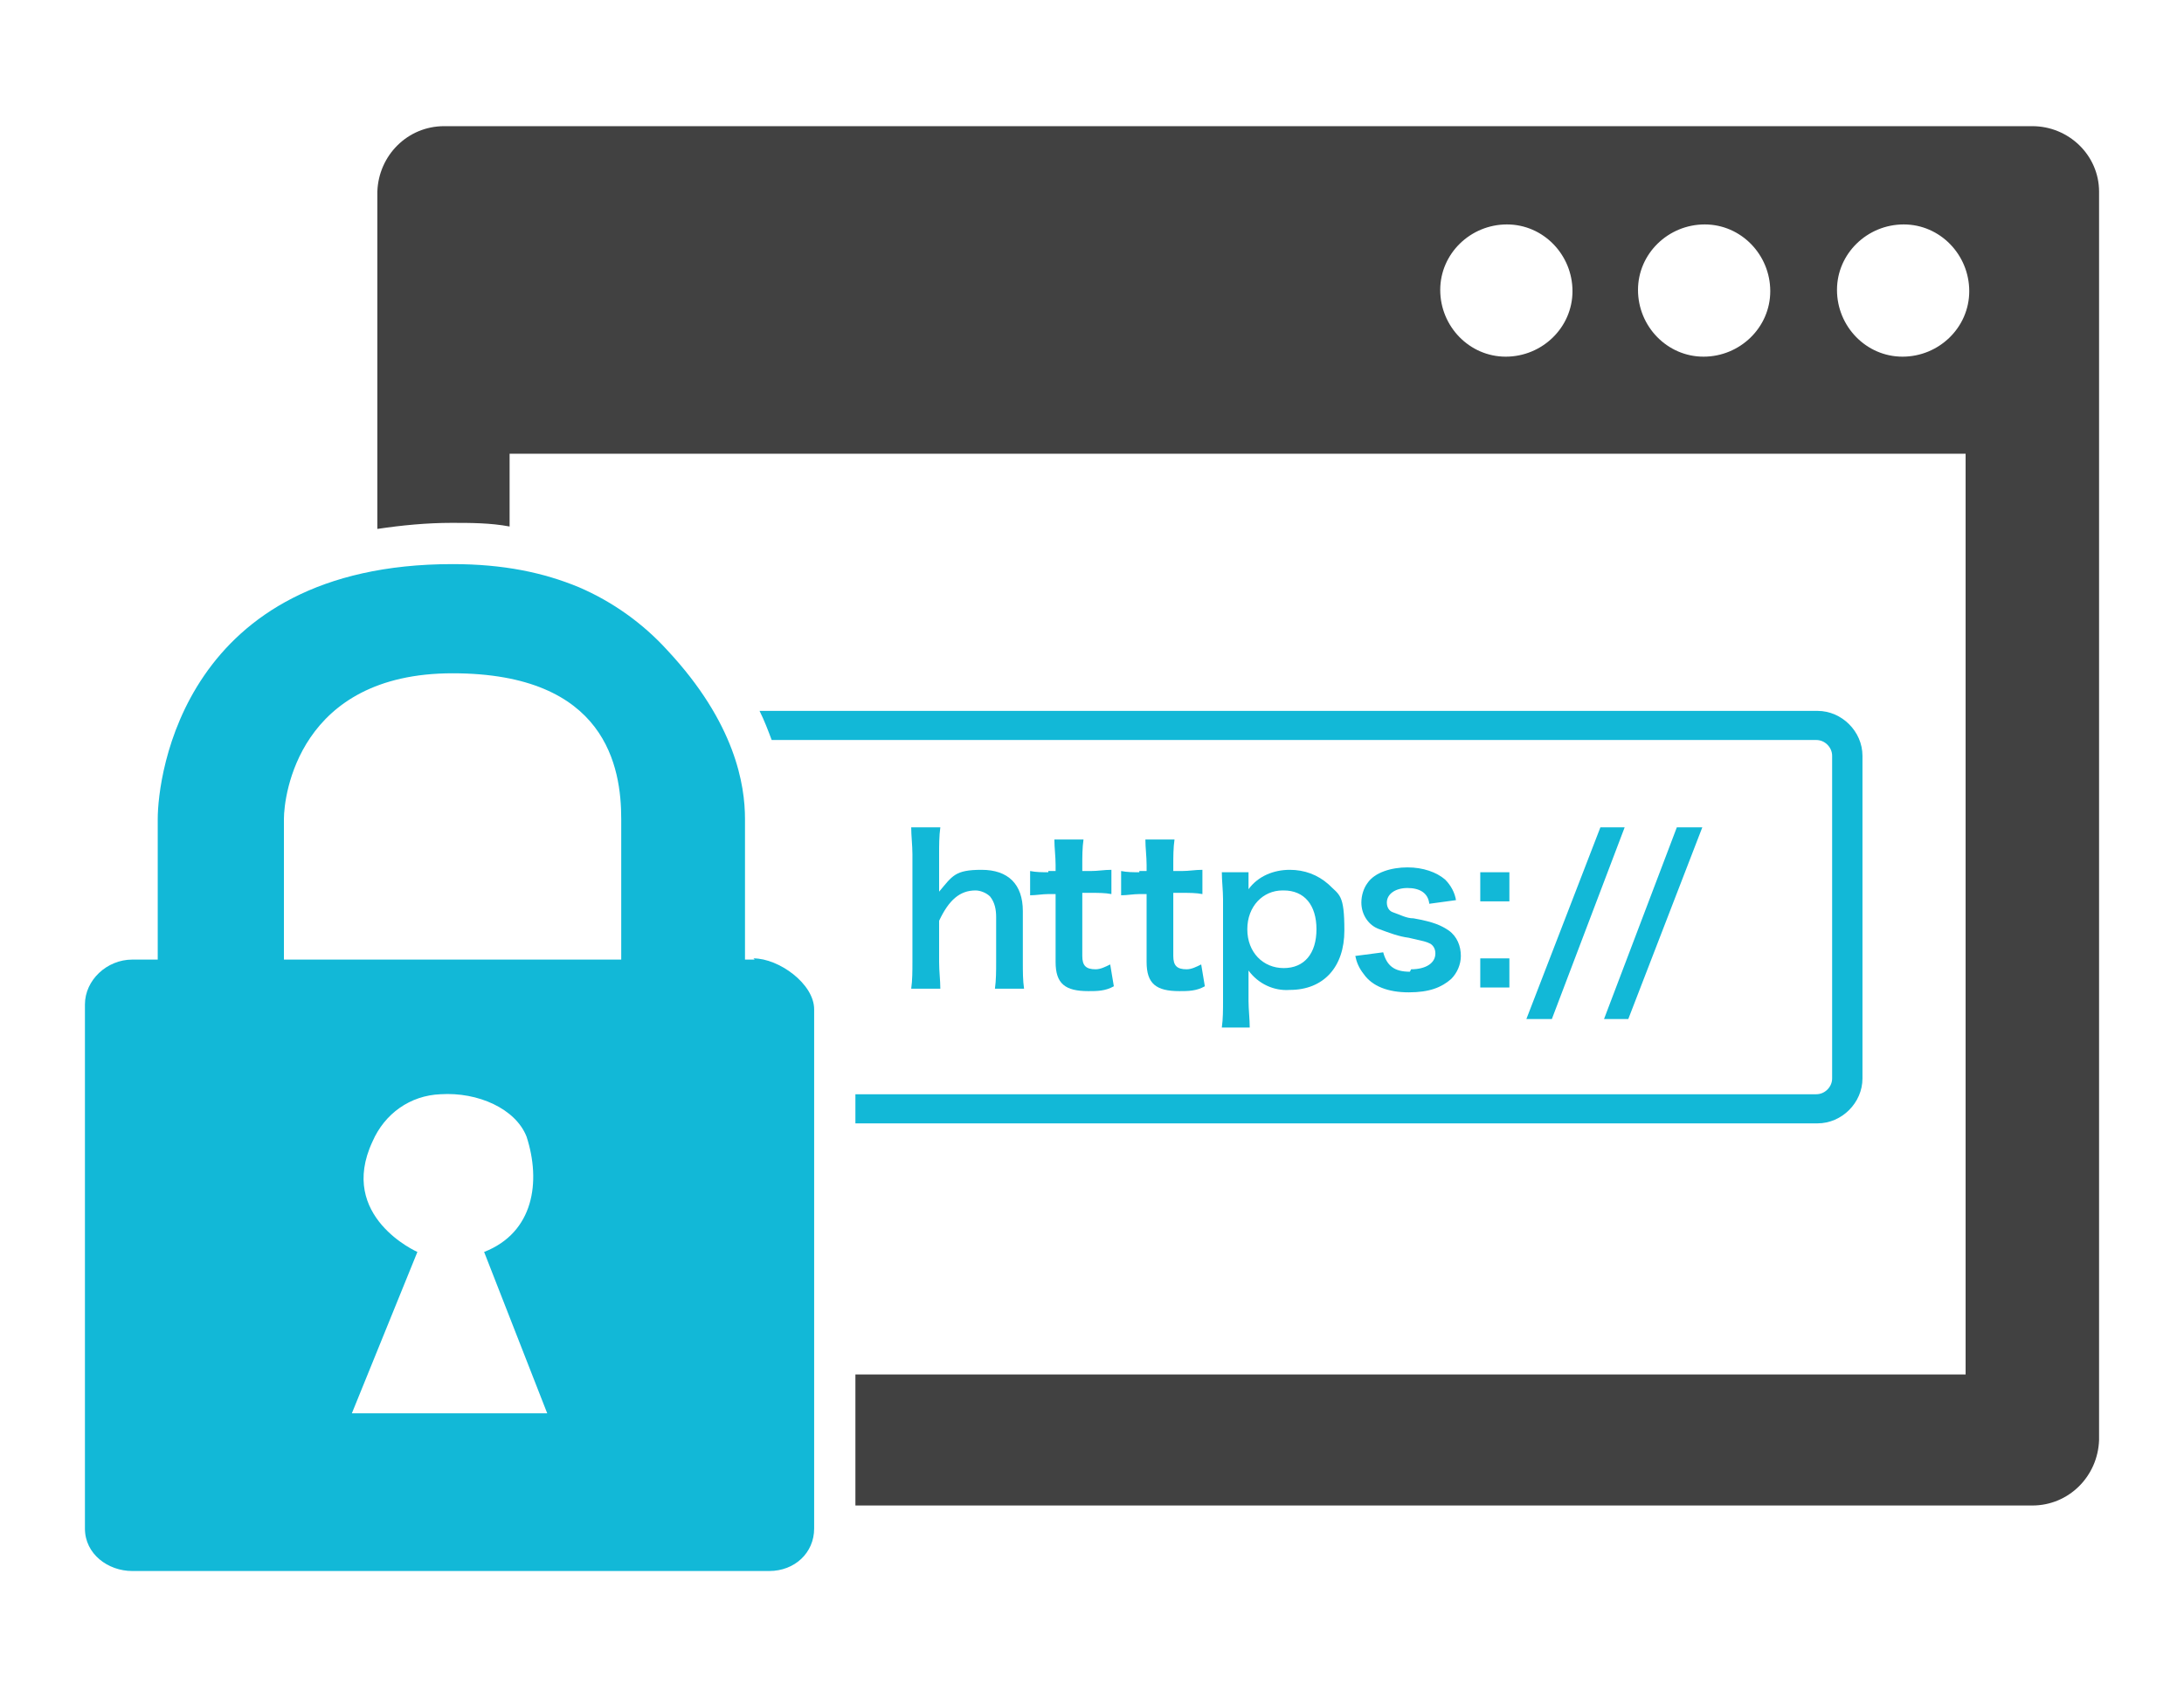
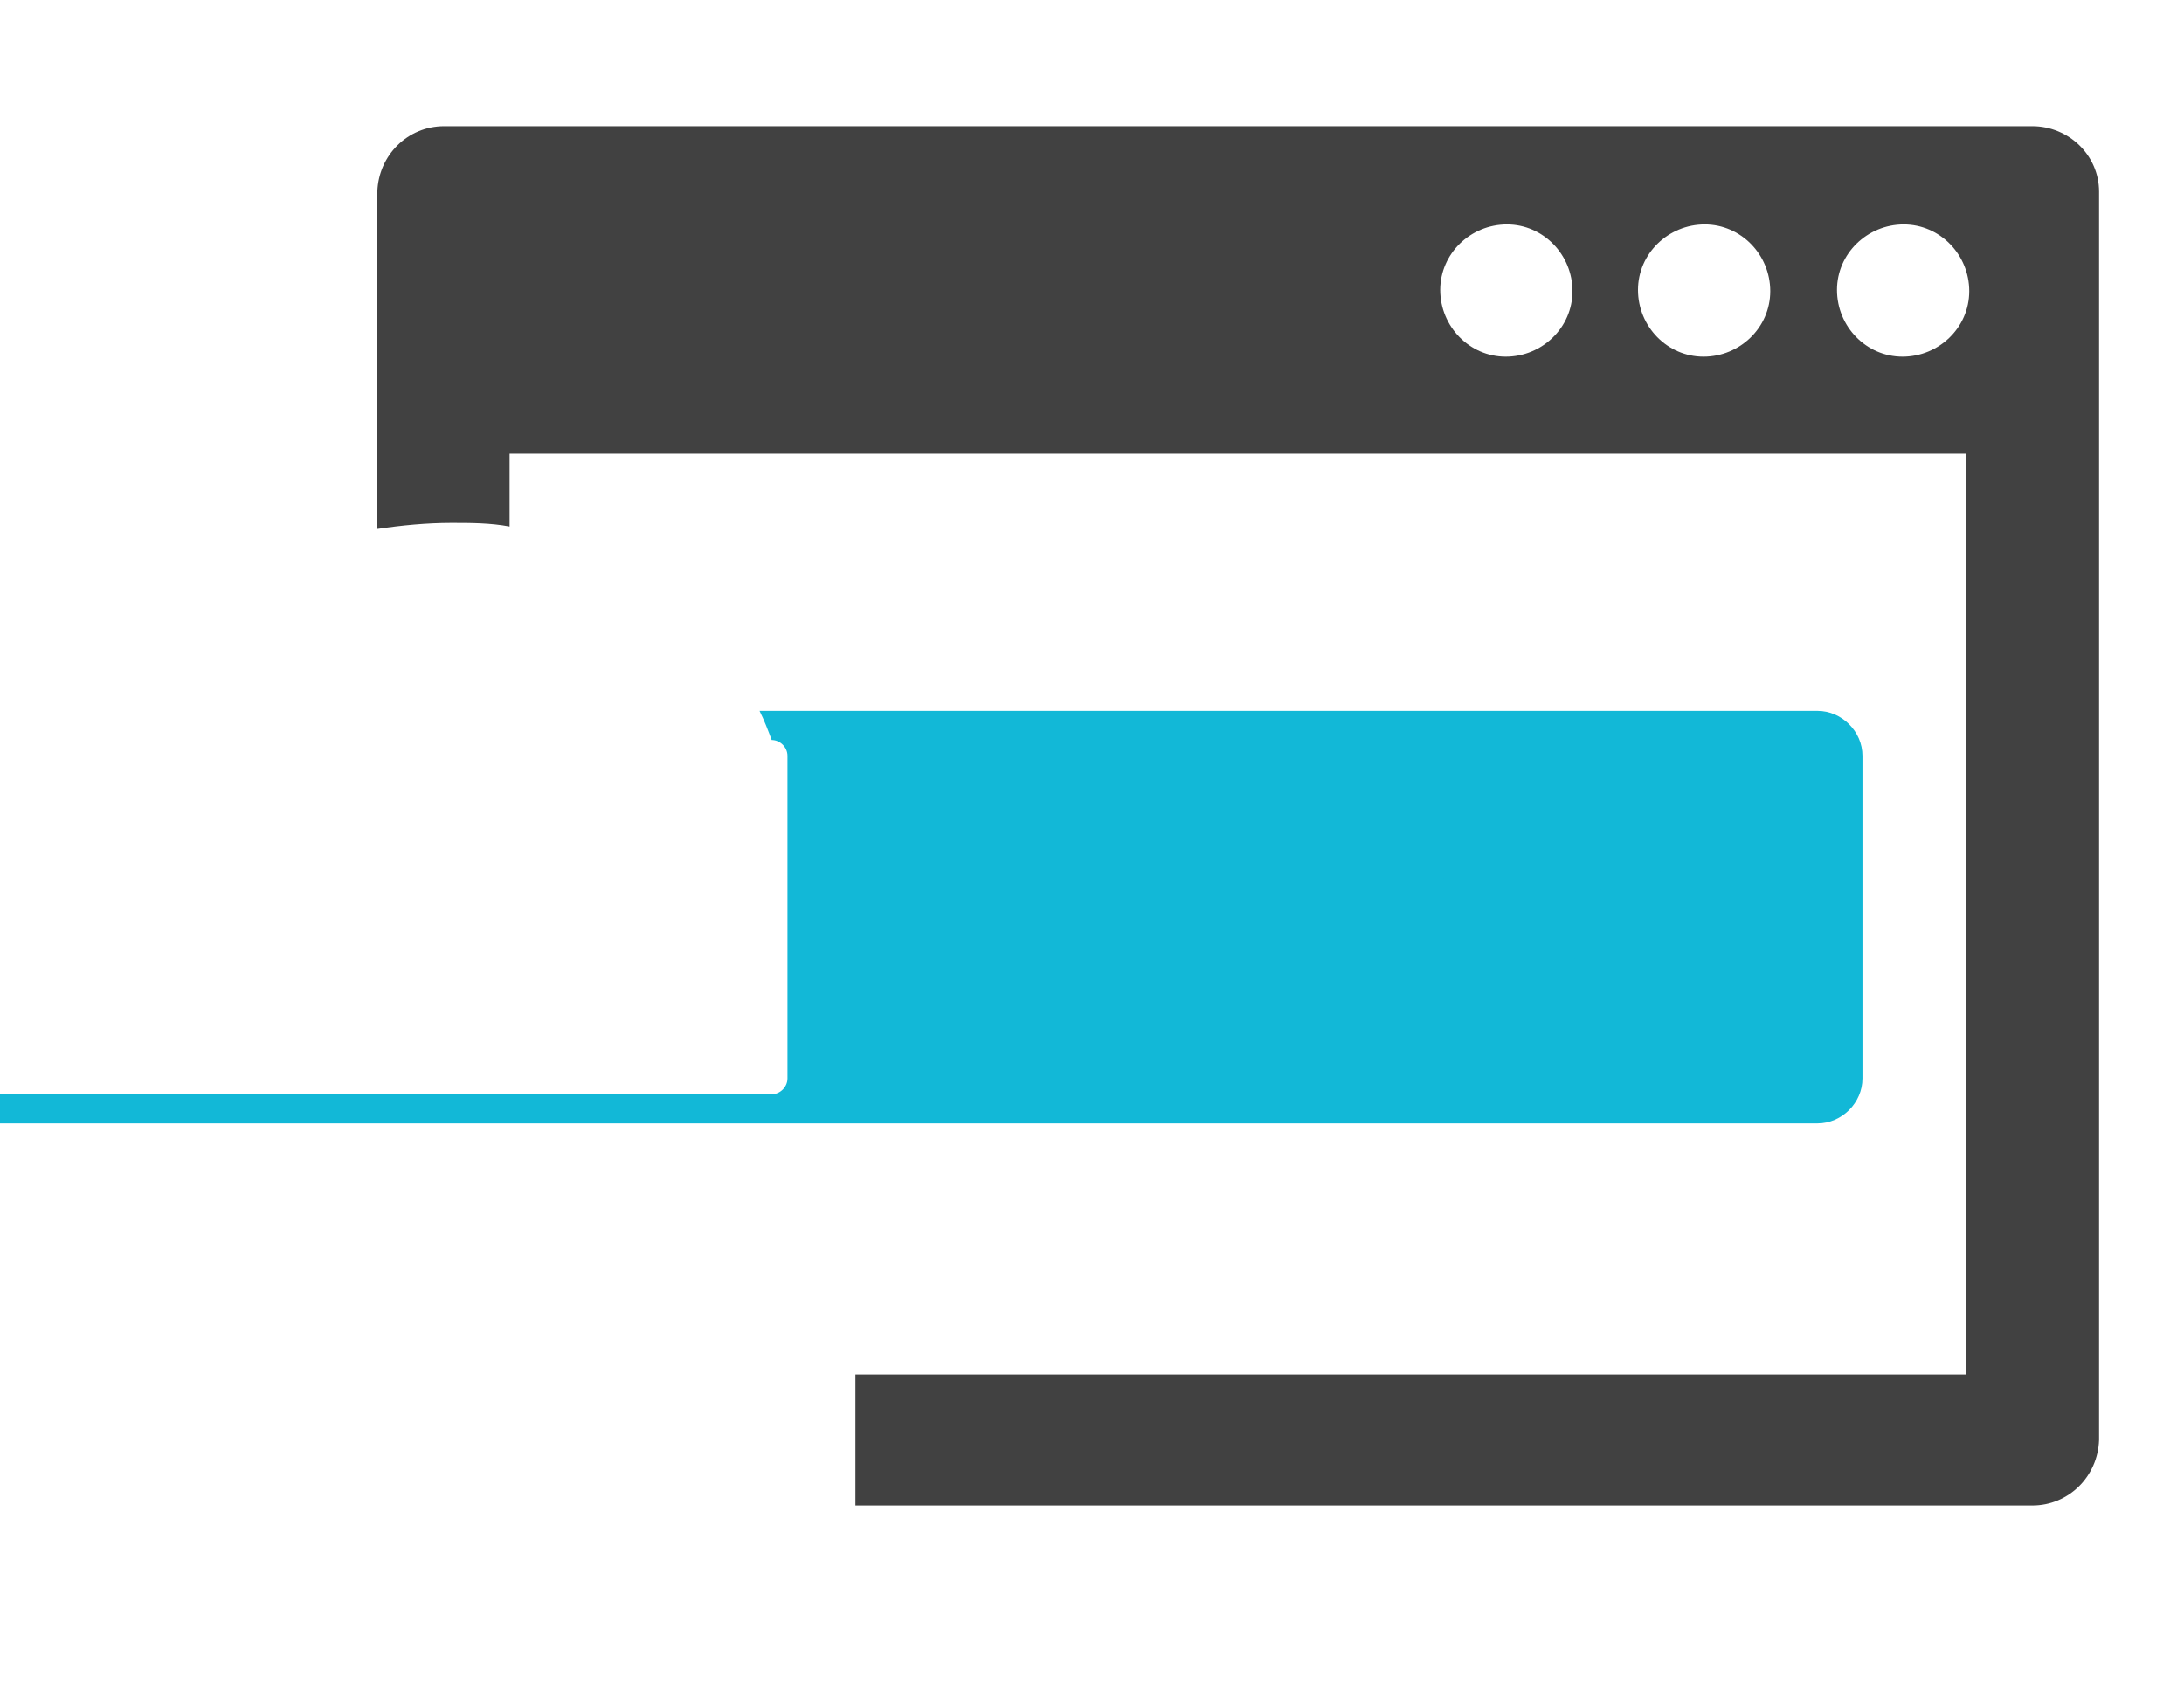
<svg xmlns="http://www.w3.org/2000/svg" viewBox="0 0 180 140" width="180" height="140">
  <g fill="#12b8d7">
-     <path d="m70.6 92.6h79.2c2 0 3.7-1.7 3.7-3.7v-26.6c0-2-1.7-3.7-3.7-3.7h-87.2c.4.8.7 1.6 1 2.4h86.1c.7 0 1.3.6 1.3 1.3v26.6c0 .7-.6 1.3-1.3 1.3h-79.2v2.4z" />
-     <path d="m62.2 79.1h-.8v-11.6c0-2.8-.8-7.9-6.4-13.9-2-2.2-4.5-4-7.3-5.2-2.9-1.2-6.2-1.9-10.4-1.9-22.2 0-24.3 17.5-24.3 21v11.6h-2.1c-2.1 0-3.9 1.7-3.9 3.7v43.2c0 2.1 1.9 3.5 3.9 3.5h52.5c2.1 0 3.7-1.5 3.7-3.5v-42.8c0-2.1-2.9-4.2-5-4.2zm-33.2 37.4 5.4-13.3s-6.6-2.9-3.7-9.1c1-2.3 3.1-3.8 5.6-3.9 3.1-.2 6.2 1.2 7.1 3.5 1.2 3.7.6 7.9-3.5 9.5l5.2 13.3h-16zm-5.6-37.4v-11.6c0-1.9 1.2-12 13.9-12s13.9 7.8 13.9 12 0 11.6 0 11.6z" />
+     <path d="m70.6 92.6h79.2c2 0 3.7-1.7 3.7-3.7v-26.6c0-2-1.7-3.7-3.7-3.7h-87.2c.4.8.7 1.6 1 2.4c.7 0 1.3.6 1.3 1.3v26.6c0 .7-.6 1.3-1.3 1.3h-79.2v2.4z" />
    <path d="m75.1 81.5h2.4c0-.7-.1-1.4-.1-2.2v-3.4c.8-1.7 1.7-2.5 3-2.5.4 0 .9.2 1.2.5.4.5.5 1.1.5 1.7v3.7c0 .7 0 1.5-.1 2.2h2.4c-.1-.7-.1-1.4-.1-2.2v-4.2c0-2.2-1.2-3.4-3.4-3.4s-2.4.5-3.5 1.8c0-.2 0-.5 0-.7v-2.4c0-.7 0-1.5.1-2.2h-2.4c0 .7.1 1.5.1 2.2v8.9c0 .7 0 1.5-.1 2.2z" />
    <path d="m86.4 71.9c-.5 0-1 0-1.5-.1v2c.5 0 1-.1 1.5-.1h.6v5.6c0 1.8.8 2.4 2.7 2.4.7 0 1.4 0 2.1-.4l-.3-1.8c-.4.2-.8.4-1.2.4-.8 0-1.1-.3-1.1-1.1v-5.2h.8c.5 0 1.1 0 1.6.1v-2c-.6 0-1.1.1-1.7.1h-.7v-.5c0-.7 0-1.4.1-2.1h-2.4c0 .7.1 1.4.1 2.1v.5h-.6z" />
    <path d="m93.9 71.9c-.5 0-1 0-1.5-.1v2c.5 0 1-.1 1.5-.1h.6v5.6c0 1.8.8 2.4 2.7 2.4.7 0 1.4 0 2.1-.4l-.3-1.8c-.4.2-.8.4-1.2.4-.8 0-1.1-.3-1.1-1.1v-5.2h.8c.5 0 1.1 0 1.6.1v-2c-.6 0-1.1.1-1.7.1h-.7v-.5c0-.7 0-1.4.1-2.1h-2.4c0 .7.1 1.4.1 2.1v.5h-.6z" />
-     <path d="m100.6 84.7h2.4c0-.7-.1-1.5-.1-2.2v-1.3c0-.3 0-.6 0-.7q0-.3 0-.5c.8 1.1 2.1 1.7 3.4 1.6 2.8 0 4.5-1.9 4.5-4.9s-.4-2.9-1.3-3.8c-.9-.8-2-1.2-3.2-1.2-1.3 0-2.6.5-3.4 1.6 0-.2 0-.4 0-.6v-.8h-2.2c0 .7.1 1.5.1 2.2v8.4c0 .7 0 1.5-.1 2.2zm5.2-11.3c1.7 0 2.7 1.2 2.7 3.2s-1 3.2-2.7 3.2-3-1.3-3-3.2 1.3-3.2 2.9-3.2z" />
    <path d="m116.2 80.1c-1.3 0-1.9-.5-2.2-1.6l-2.3.3c.1.5.3 1 .7 1.5.7 1 2 1.5 3.7 1.5s2.7-.4 3.5-1.1c.5-.5.8-1.2.8-1.9 0-.8-.3-1.6-1-2.1-.6-.4-1.2-.7-2.9-1-.6 0-1.1-.3-1.7-.5-.3-.1-.5-.4-.5-.8 0-.7.7-1.2 1.7-1.2s1.7.4 1.8 1.3l2.2-.3c-.1-.6-.4-1.2-.9-1.7-.7-.6-1.8-1-3.1-1s-2.7.4-3.3 1.3c-.3.4-.5 1-.5 1.6 0 1 .6 1.9 1.5 2.2.8.3 1.6.6 2.4.7 1.3.3 1.4.3 1.8.5.3.2.4.5.4.8 0 .8-.8 1.3-2 1.3z" />
    <path d="m122 71.9h2.4v2.4h-2.4z" />
-     <path d="m122 79h2.4v2.4h-2.4z" />
    <path d="m125.8 84h2.1l6-15.8h-2z" />
    <path d="m140.3 68.2h-2.1l-6 15.8h2z" />
  </g>
  <path d="m167.5 10.4h-130.9c-3 0-5.4 2.4-5.5 5.4v27.8c2-.3 4.1-.5 6.1-.5 1.6 0 3.2 0 4.8.3v-6h120v75.9h-91.5v10.8h97c3 0 5.4-2.4 5.5-5.4v-102.9c0-3-2.5-5.4-5.5-5.4zm-43.4 19s0 0 0 0c-3 0-5.4-2.5-5.4-5.5s2.5-5.4 5.5-5.4 5.4 2.5 5.4 5.5-2.5 5.4-5.5 5.4zm16.3 0s0 0 0 0c-3 0-5.4-2.5-5.4-5.5s2.5-5.4 5.5-5.4 5.4 2.5 5.4 5.5-2.5 5.4-5.5 5.4zm16.4 0s0 0 0 0c-3 0-5.4-2.5-5.4-5.5s2.5-5.4 5.5-5.4 5.4 2.5 5.4 5.5-2.5 5.4-5.5 5.4z" fill="#414141" />
</svg>